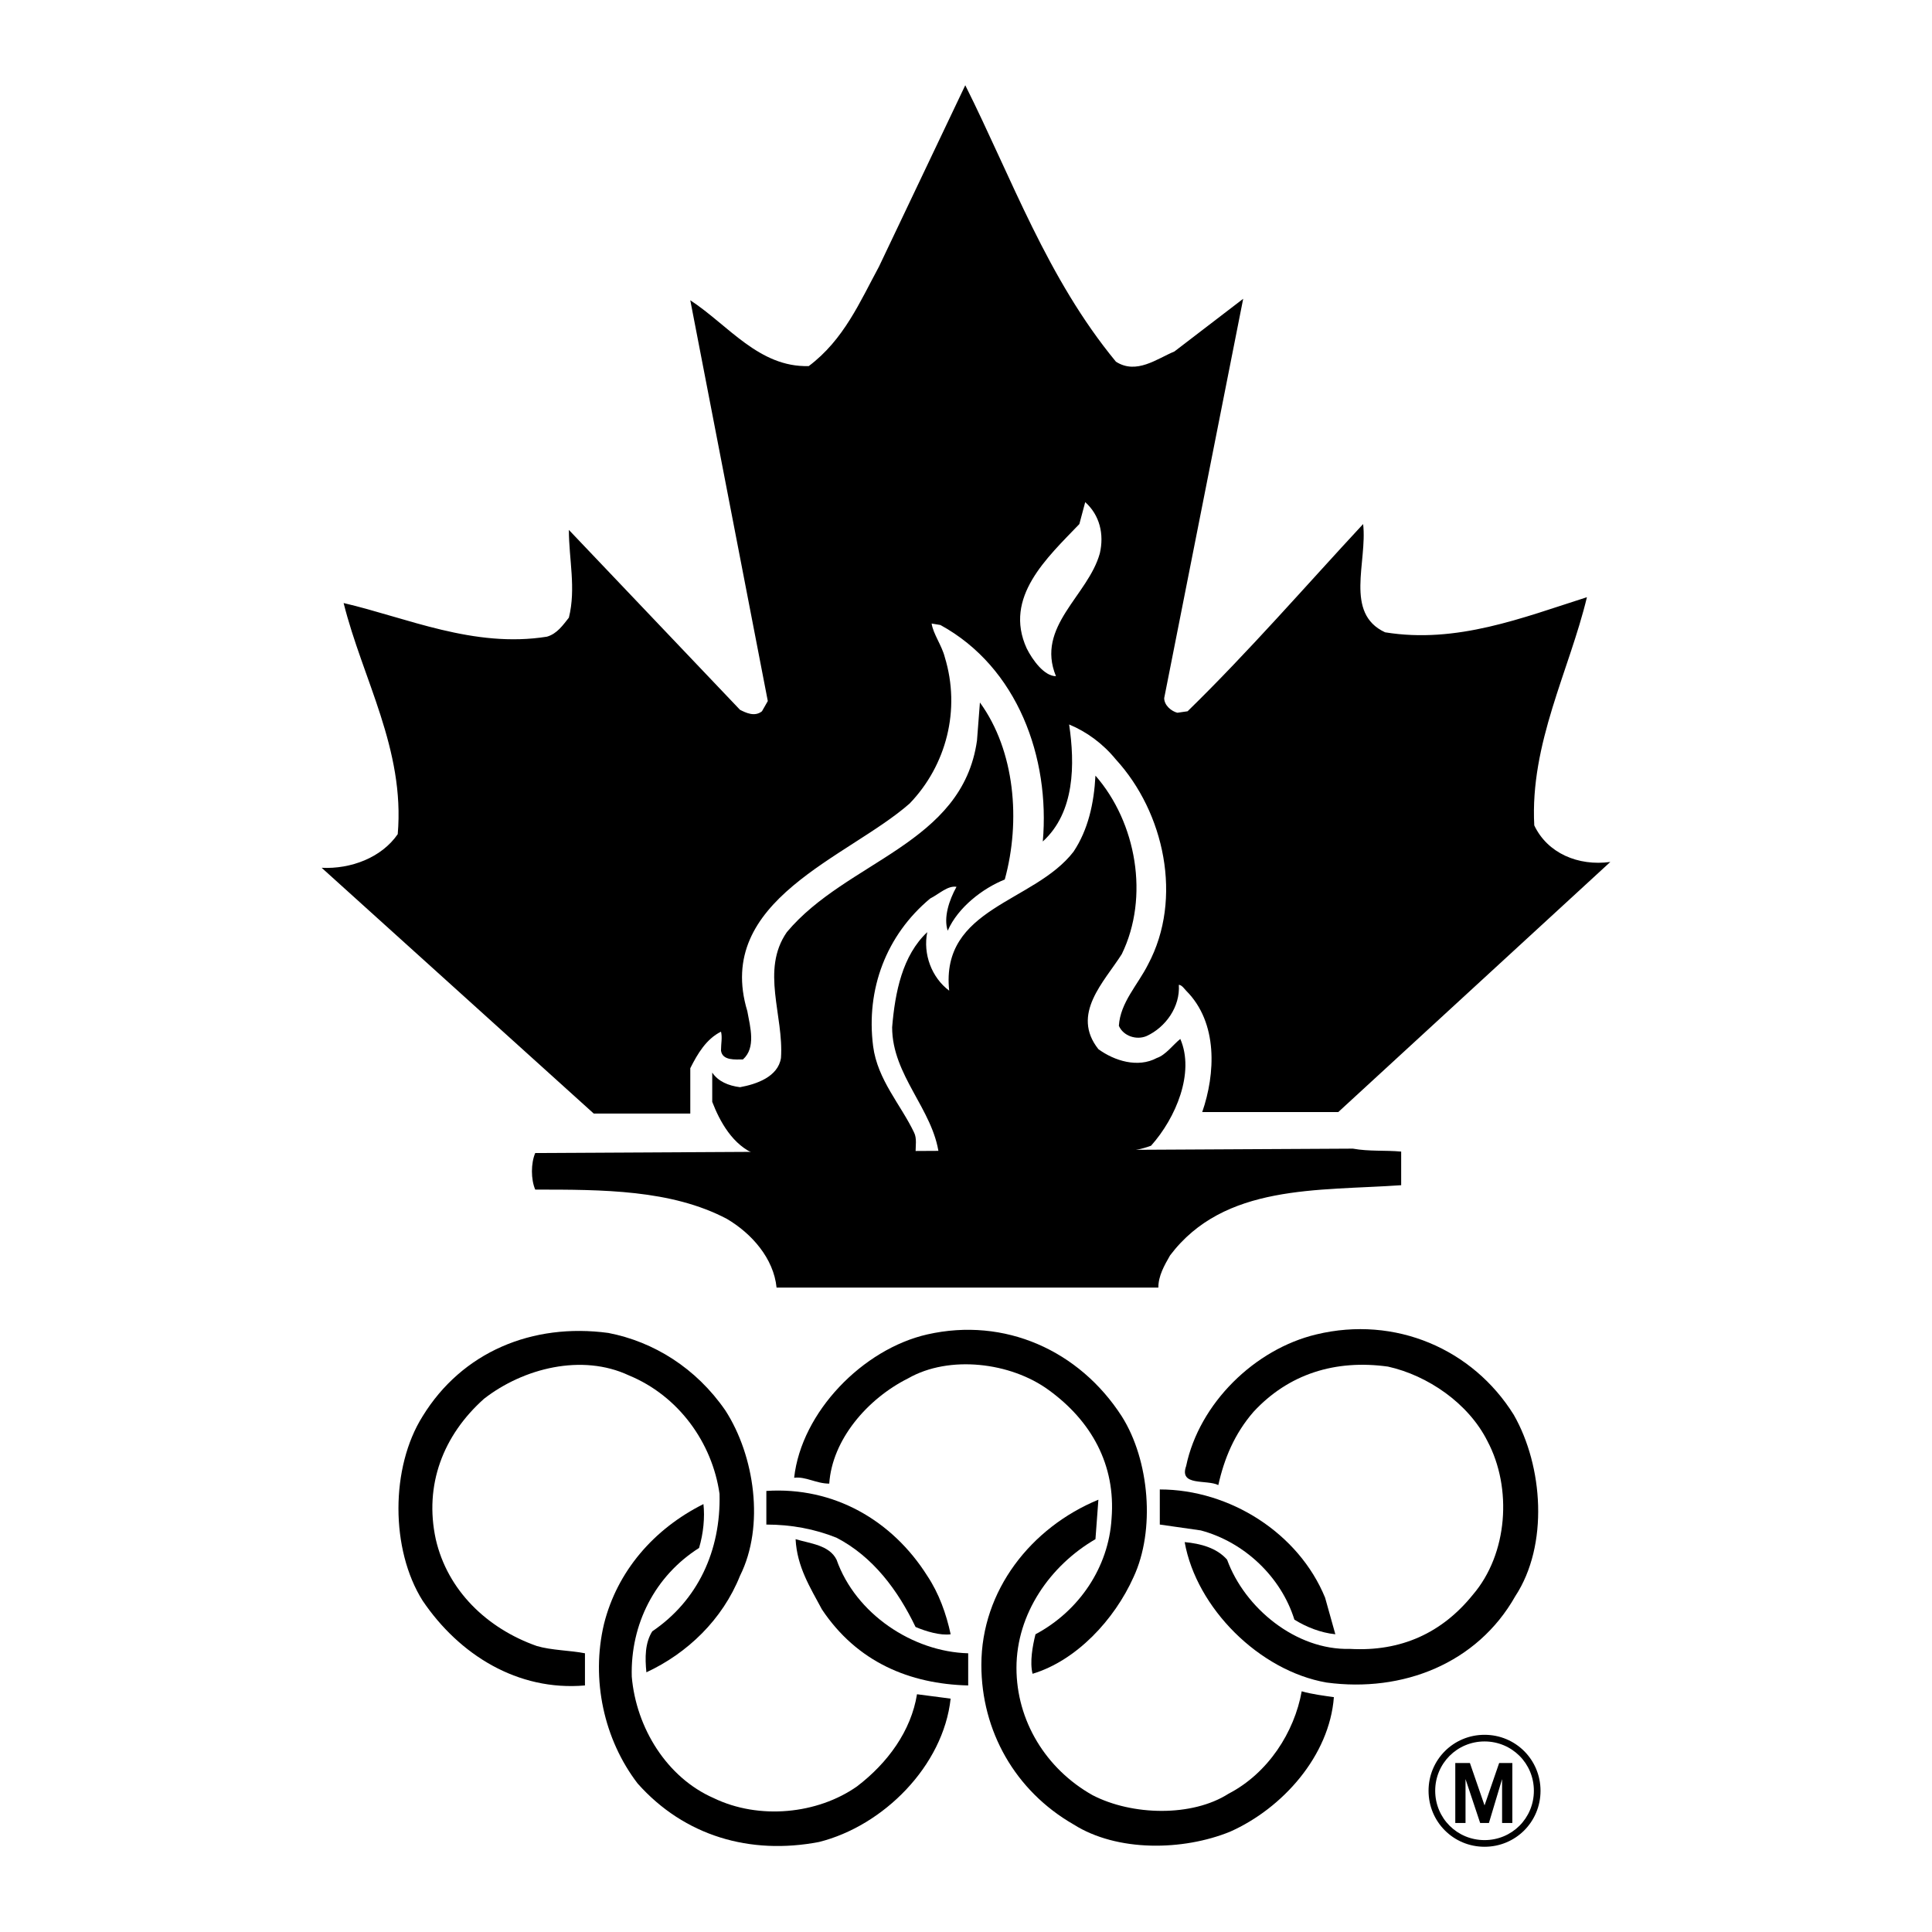
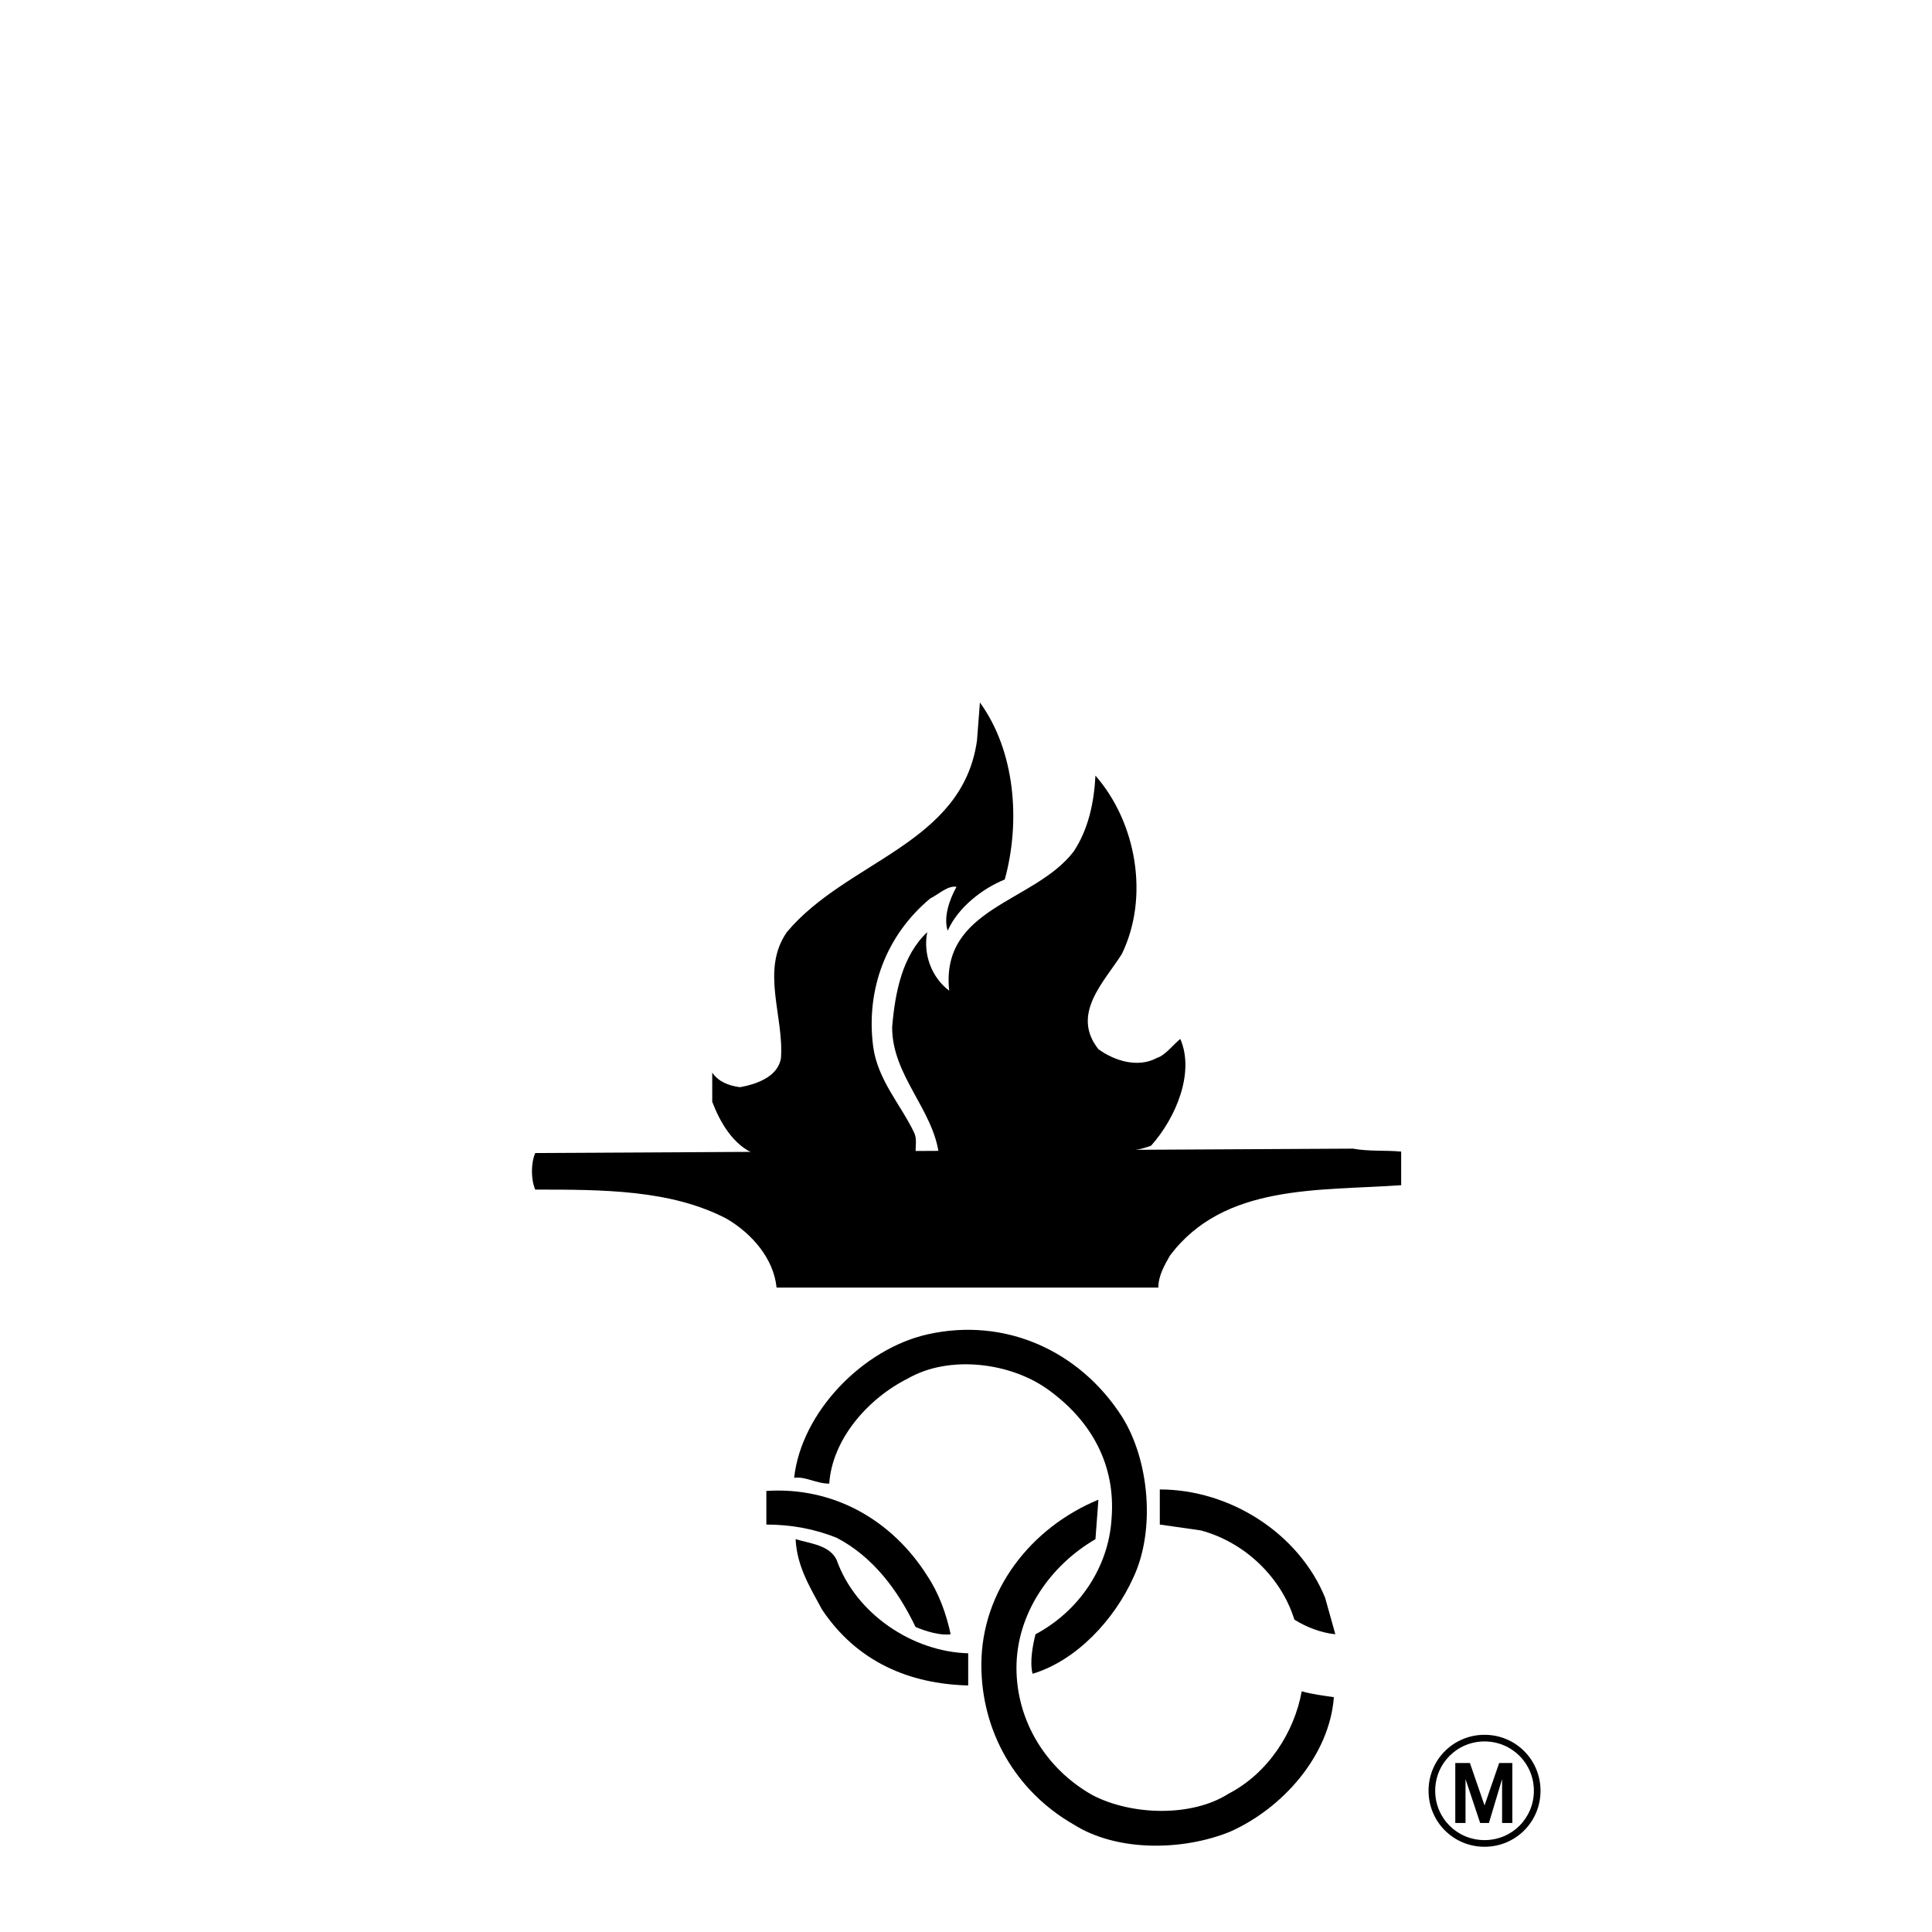
<svg xmlns="http://www.w3.org/2000/svg" version="1.0" id="Layer_1" x="0px" y="0px" width="192.756px" height="192.756px" viewBox="0 0 192.756 192.756" enable-background="new 0 0 192.756 192.756" xml:space="preserve">
  <g>
    <polygon fill-rule="evenodd" clip-rule="evenodd" fill="#FFFFFF" points="0,0 192.756,0 192.756,192.756 0,192.756 0,0  " />
    <path fill-rule="evenodd" clip-rule="evenodd" d="M100.246,87.748c-2.189,0.876-4.67,2.773-5.692,5.108   c-0.438-1.313,0.146-3.064,0.876-4.378c-0.876-0.146-1.751,0.729-2.627,1.167c-4.378,3.648-6.421,9.048-5.691,14.74   c0.438,3.355,2.772,5.838,4.086,8.609c0.292,0.584,0.146,1.314,0.146,2.043l-15.907,0.146c-2.335-0.875-3.648-3.355-4.378-5.254   v-2.918c0.583,0.875,1.605,1.312,2.773,1.459c1.605-0.291,3.794-1.021,4.086-2.918c0.292-4.232-2.043-8.757,0.584-12.551   c5.983-7.151,17.512-8.756,18.972-19.118l0.292-3.794C101.267,74.905,101.851,81.911,100.246,87.748L100.246,87.748z    M109.294,77.386c-0.146,2.773-0.73,5.4-2.189,7.589c-3.94,5.107-13.28,5.545-12.405,13.865c-1.751-1.314-2.626-3.649-2.189-5.838   c-2.481,2.335-3.21,5.983-3.502,9.487c0,4.814,4.086,8.172,4.67,12.695h9.486c3.648-0.584,8.173,0.438,11.675-0.875   c2.481-2.773,4.379-7.297,2.919-10.654c-0.729,0.584-1.459,1.605-2.335,1.898c-1.896,1.021-4.232,0.291-5.837-0.877   c-2.773-3.502,0.583-6.713,2.334-9.485C114.693,89.499,113.38,82.056,109.294,77.386L109.294,77.386z" />
    <path fill-rule="evenodd" clip-rule="evenodd" d="M139.795,114.893v3.355c-8.319,0.584-17.659-0.145-23.059,7.006   c-0.584,1.021-1.168,2.043-1.168,3.211H77.479c-0.292-2.92-2.481-5.4-4.961-6.859c-5.546-2.92-12.405-2.92-19.118-2.92   c-0.438-1.021-0.438-2.625,0-3.648l81.579-0.438C136.584,114.893,138.189,114.746,139.795,114.893L139.795,114.893z" />
    <path fill-rule="evenodd" clip-rule="evenodd" d="M111.92,141.307c2.773,4.379,3.357,11.383,1.168,16.053   c-1.897,4.232-5.691,8.318-10.069,9.633c-0.292-1.168,0-2.773,0.292-3.941c4.378-2.334,7.297-6.713,7.589-11.529   c0.438-5.398-2.044-9.777-6.275-12.842c-3.795-2.773-9.924-3.502-14.01-1.168c-4.086,2.043-7.589,6.129-7.88,10.508   c-1.314,0-2.335-0.729-3.503-0.584c0.73-6.566,6.859-12.842,13.28-14.301C100.246,131.383,107.688,134.74,111.92,141.307   L111.92,141.307z" />
-     <path fill-rule="evenodd" clip-rule="evenodd" d="M151.031,141.16c2.919,5.107,3.503,12.988,0.146,18.098   c-3.795,6.713-11.237,9.631-18.826,8.609c-6.713-1.168-12.988-7.443-14.156-14.01c1.605,0.146,3.211,0.584,4.232,1.752   c1.751,4.814,6.859,9.047,12.259,8.902c5.108,0.291,9.194-1.605,12.259-5.4c3.503-4.086,3.94-10.654,1.46-15.324   c-1.897-3.795-5.983-6.566-9.924-7.441c-5.254-0.73-9.924,0.729-13.427,4.523c-1.896,2.189-2.919,4.67-3.502,7.297   c-1.168-0.584-3.94,0.146-3.211-1.898c1.313-6.275,6.859-11.674,12.988-13.133C139.211,131.236,146.945,134.594,151.031,141.16   L151.031,141.16z" />
-     <path fill-rule="evenodd" clip-rule="evenodd" d="M72.372,140.723c2.918,4.523,3.94,11.529,1.459,16.492   c-1.751,4.377-5.254,7.734-9.34,9.631c-0.146-1.459-0.146-2.918,0.584-4.086c4.524-3.064,6.859-8.027,6.713-13.719   c-0.729-5.107-4.086-9.777-9.048-11.82c-4.67-2.189-10.508-0.73-14.448,2.334c-4.086,3.648-5.984,8.611-4.816,14.01   c1.167,5.109,5.107,8.902,10.07,10.654c1.459,0.438,3.356,0.438,4.815,0.73v3.209c-6.713,0.584-12.551-3.064-16.199-8.463   c-3.211-5.107-3.211-13.281,0-18.389c3.94-6.422,10.945-9.34,18.534-8.318C65.221,133.863,69.453,136.49,72.372,140.723   L72.372,140.723z" />
    <path fill-rule="evenodd" clip-rule="evenodd" d="M132.206,159.402l1.021,3.648c-1.46-0.145-2.919-0.729-4.086-1.459   c-1.314-4.232-4.963-7.734-9.341-8.902l-4.086-0.584v-3.502C122.72,148.604,129.579,152.982,132.206,159.402L132.206,159.402z" />
    <path fill-rule="evenodd" clip-rule="evenodd" d="M92.511,157.215c1.167,1.75,1.897,3.793,2.335,5.836   c-1.021,0.146-2.48-0.291-3.502-0.729c-1.751-3.648-4.232-7.006-7.88-8.902c-2.189-0.877-4.524-1.314-7.005-1.314v-3.355   C83.171,148.312,89.008,151.668,92.511,157.215L92.511,157.215z" />
    <path fill-rule="evenodd" clip-rule="evenodd" d="M109.294,153.564c-4.524,2.627-7.881,7.443-7.881,12.844   c0,5.254,2.919,10.068,7.589,12.695c3.94,2.045,9.924,2.189,13.572-0.145c3.94-2.043,6.567-6.131,7.297-10.217   c1.021,0.293,2.188,0.438,3.21,0.584c-0.438,5.838-5.107,11.092-10.361,13.426c-4.67,1.898-11.237,2.043-15.615-0.729   c-5.838-3.357-9.194-9.34-9.194-15.908c0-7.441,4.962-13.717,11.676-16.49L109.294,153.564L109.294,153.564z" />
-     <path fill-rule="evenodd" clip-rule="evenodd" d="M69.745,154.441c-4.378,2.773-6.859,7.588-6.713,12.842   c0.438,5.107,3.502,10.07,8.172,12.113c4.524,2.189,10.361,1.605,14.302-1.168c3.064-2.334,5.399-5.545,5.983-9.193l3.356,0.438   c-0.729,6.713-6.713,12.697-13.134,14.303c-6.859,1.312-13.426-0.584-18.096-5.838c-3.356-4.379-4.67-10.361-3.356-15.908   c1.313-5.254,4.962-9.486,9.924-11.967C70.329,151.377,70.183,152.982,69.745,154.441L69.745,154.441z" />
    <path fill-rule="evenodd" clip-rule="evenodd" d="M83.463,155.609c1.897,5.398,7.588,9.193,13.134,9.34v3.209   c-5.838-0.145-11.091-2.334-14.594-7.588c-1.167-2.189-2.481-4.232-2.627-7.006C80.836,154.004,82.733,154.148,83.463,155.609   L83.463,155.609z" />
    <path d="M142.527,178.666c0-1.551,0.621-2.947,1.63-3.955c1.008-1.008,2.405-1.629,3.956-1.629s2.947,0.621,3.956,1.629   c1.008,1.008,1.629,2.404,1.629,3.955s-0.621,2.947-1.629,3.957c-1.009,1.008-2.405,1.629-3.956,1.629s-2.948-0.621-3.956-1.629   C143.148,181.613,142.527,180.217,142.527,178.666L142.527,178.666z M144.626,175.18c-0.888,0.887-1.436,2.119-1.436,3.486   s0.548,2.6,1.436,3.488c0.888,0.887,2.119,1.434,3.487,1.434c1.367,0,2.599-0.547,3.486-1.434c0.888-0.889,1.436-2.121,1.436-3.488   s-0.548-2.6-1.436-3.486s-2.119-1.436-3.486-1.436C146.745,173.744,145.514,174.293,144.626,175.18L144.626,175.18z" />
    <polygon fill-rule="evenodd" clip-rule="evenodd" points="149.864,181.877 149.864,177.5 148.551,181.877 147.675,181.877    146.216,177.5 146.216,181.877 145.194,181.877 145.194,175.895 146.653,175.895 148.113,180.127 149.572,175.895 150.886,175.895    150.886,181.877 149.864,181.877  " />
-     <path fill-rule="evenodd" clip-rule="evenodd" d="M109.731,55.204c-1.168,4.232-6.421,7.297-4.378,12.259   c-1.168,0-2.335-1.605-2.919-2.773c-2.335-5.107,2.043-9.048,5.254-12.405l0.584-2.188   C109.731,51.409,110.169,53.307,109.731,55.204L109.731,55.204z M111.337,36.086c2.043,1.313,4.086-0.292,5.837-1.021l6.859-5.254   l-7.881,39.841c0,0.73,0.73,1.313,1.313,1.459l1.021-0.146c6.13-5.983,11.821-12.55,17.513-18.68   c0.438,3.795-1.897,8.902,2.189,10.8c7.15,1.167,13.718-1.459,20.14-3.502c-1.752,7.297-5.692,14.593-5.254,22.766   c1.313,2.773,4.378,4.086,7.588,3.648l-27.144,24.955h-13.572c1.313-3.793,1.605-8.902-1.605-12.111   c-0.146-0.146-0.438-0.584-0.729-0.584c0.146,2.188-1.313,4.232-3.211,5.107c-1.021,0.438-2.335,0-2.772-1.021   c0.146-2.336,1.897-4.086,2.918-6.13c3.503-6.567,1.605-15.177-3.21-20.431c-1.313-1.605-2.919-2.772-4.67-3.502   c0.584,3.94,0.584,8.756-2.627,11.675c0.729-8.318-2.481-17.366-10.216-21.598l-0.875-0.146c0.146,1.022,1.021,2.189,1.313,3.357   c1.606,5.253,0.146,10.799-3.502,14.594c-6.129,5.399-19.555,9.632-16.199,20.724c0.292,1.605,0.875,3.648-0.438,4.814   c-0.729,0-2.043,0.146-2.189-0.875c0-0.73,0.146-1.312,0-1.896c-1.459,0.729-2.335,2.188-3.064,3.648v4.523h-9.632L32.093,86.58   c2.919,0.146,5.983-1.021,7.589-3.356c0.729-8.464-3.503-15.469-5.399-23.058c6.275,1.459,12.988,4.524,20.285,3.356   c1.021-0.292,1.605-1.167,2.189-1.897c0.729-2.919,0-5.837,0-8.756l17.075,17.95c0.583,0.292,1.459,0.73,2.189,0.146l0.583-1.021   l-7.734-39.987c3.794,2.481,6.859,6.713,11.821,6.567c3.502-2.627,5.108-6.421,7.005-9.924l8.61-18.096   C100.976,17.844,104.478,27.768,111.337,36.086L111.337,36.086z" />
  </g>
</svg>